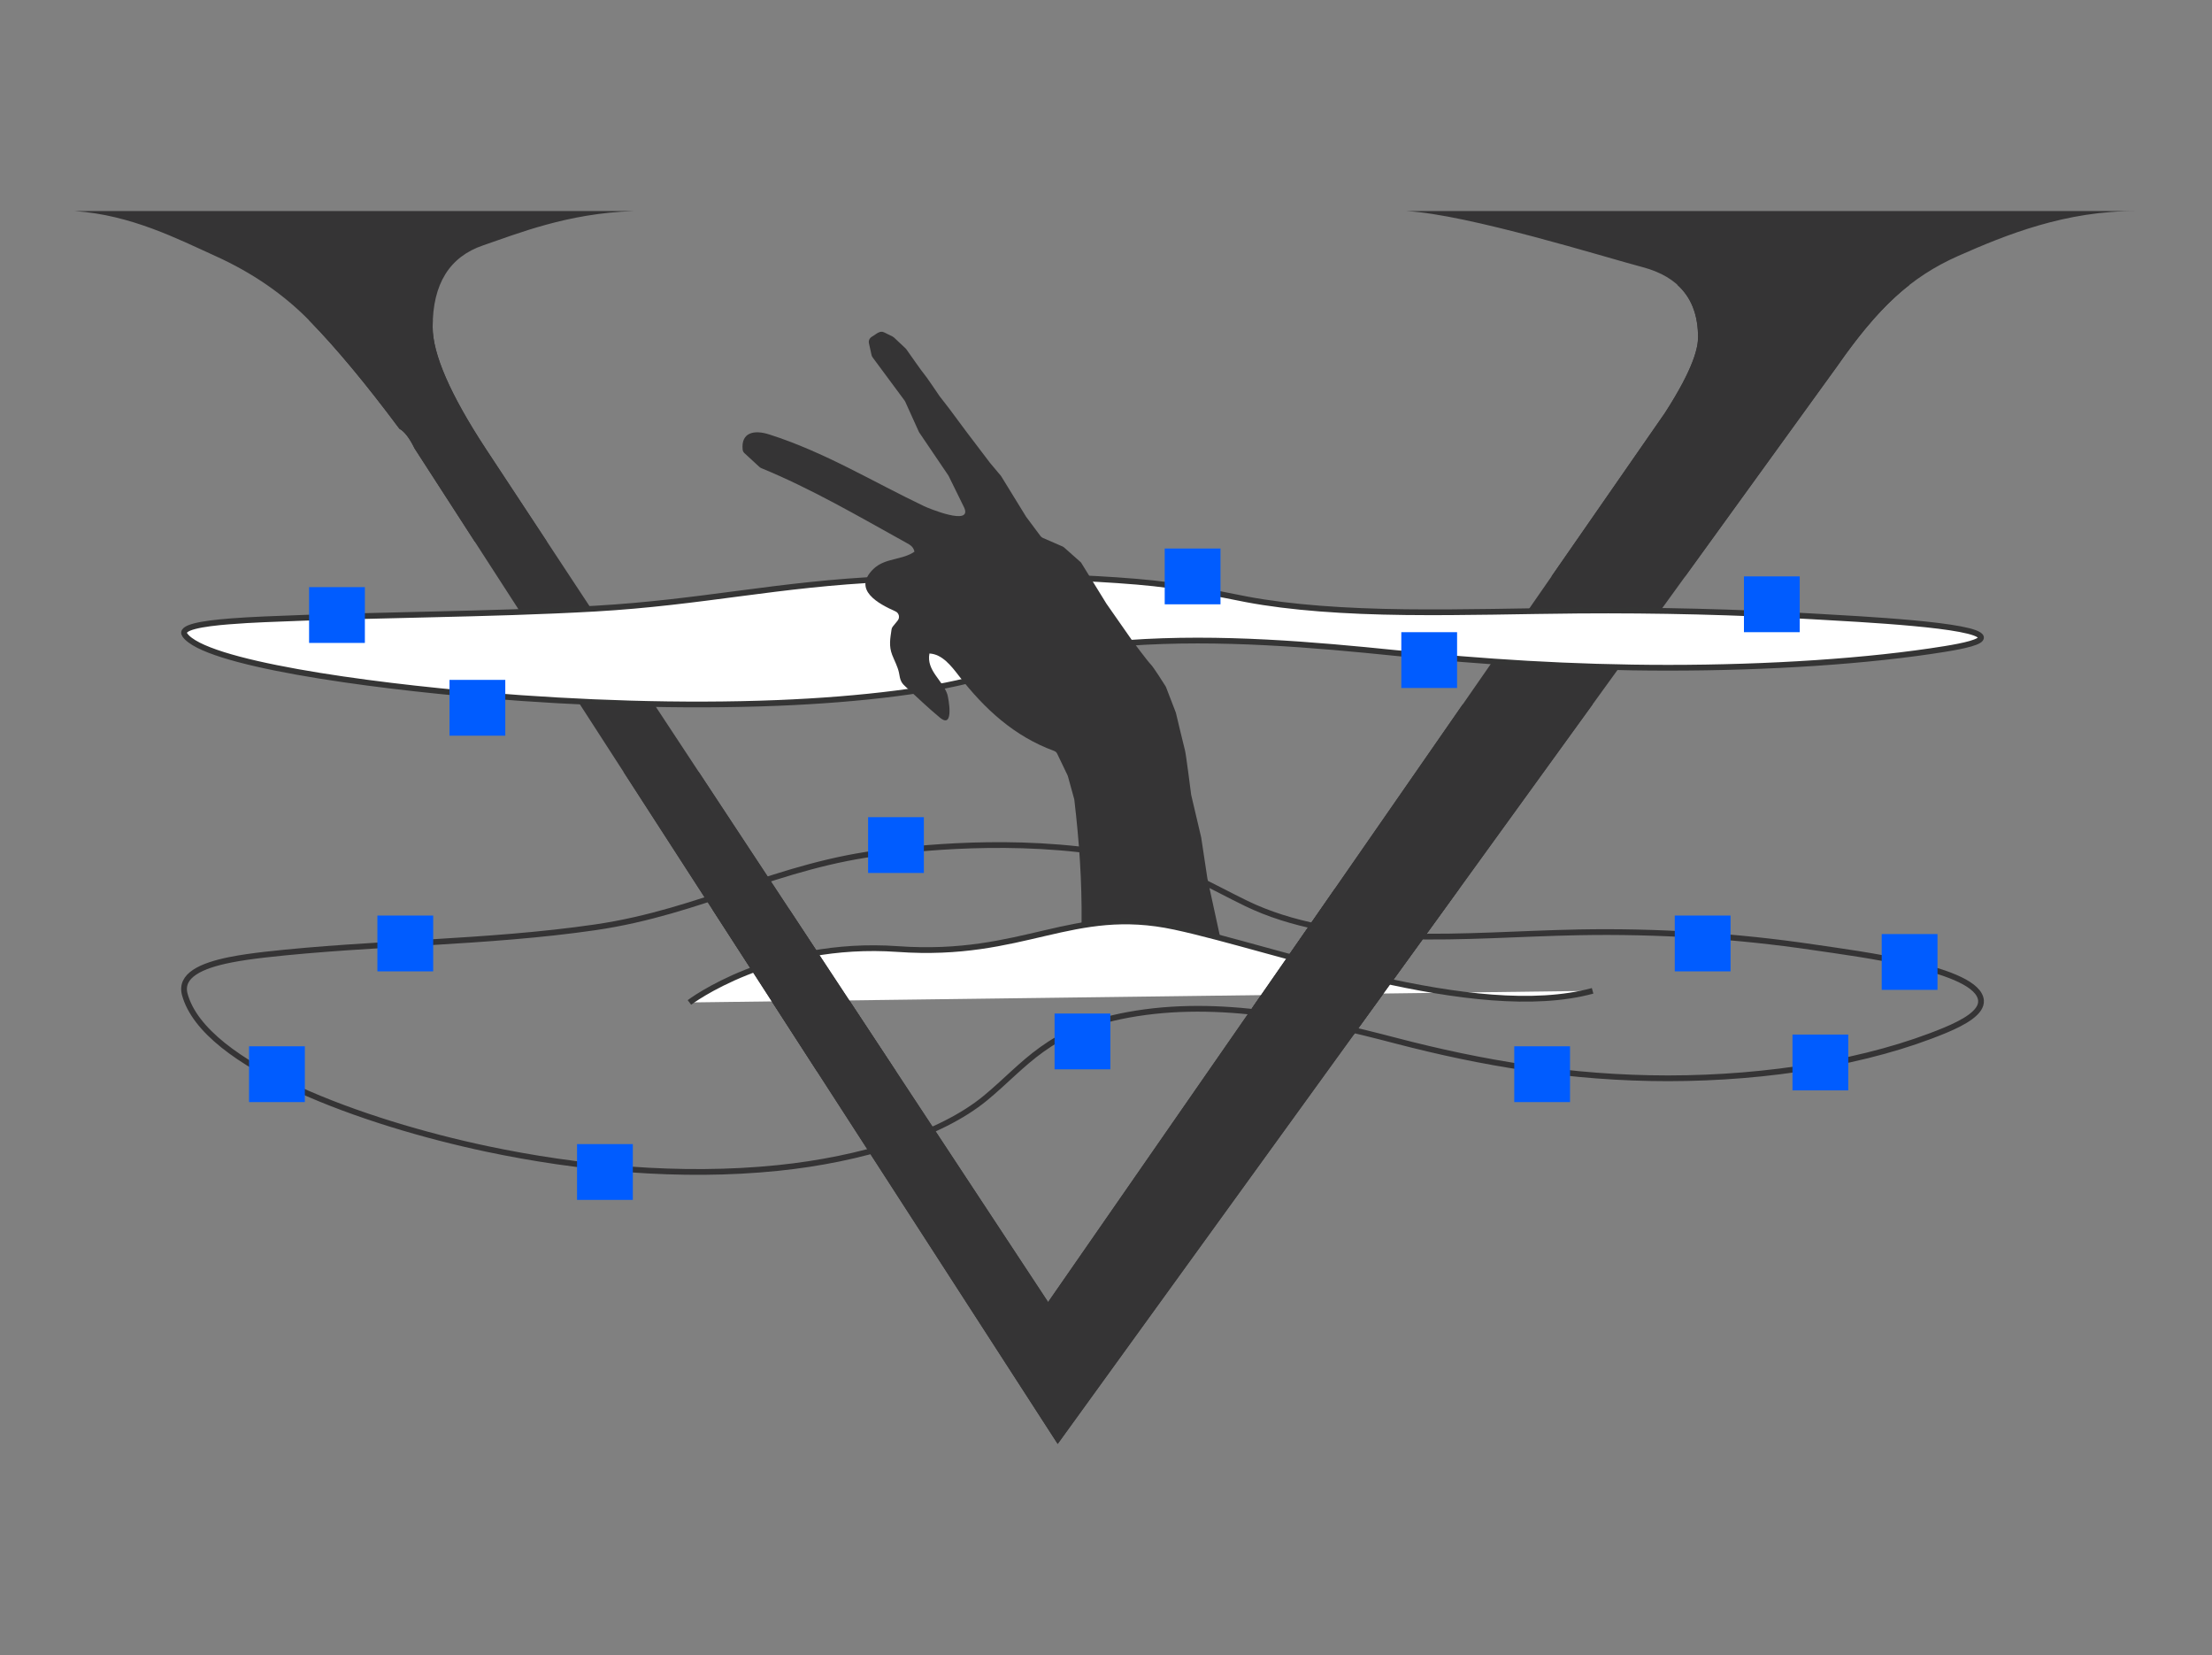
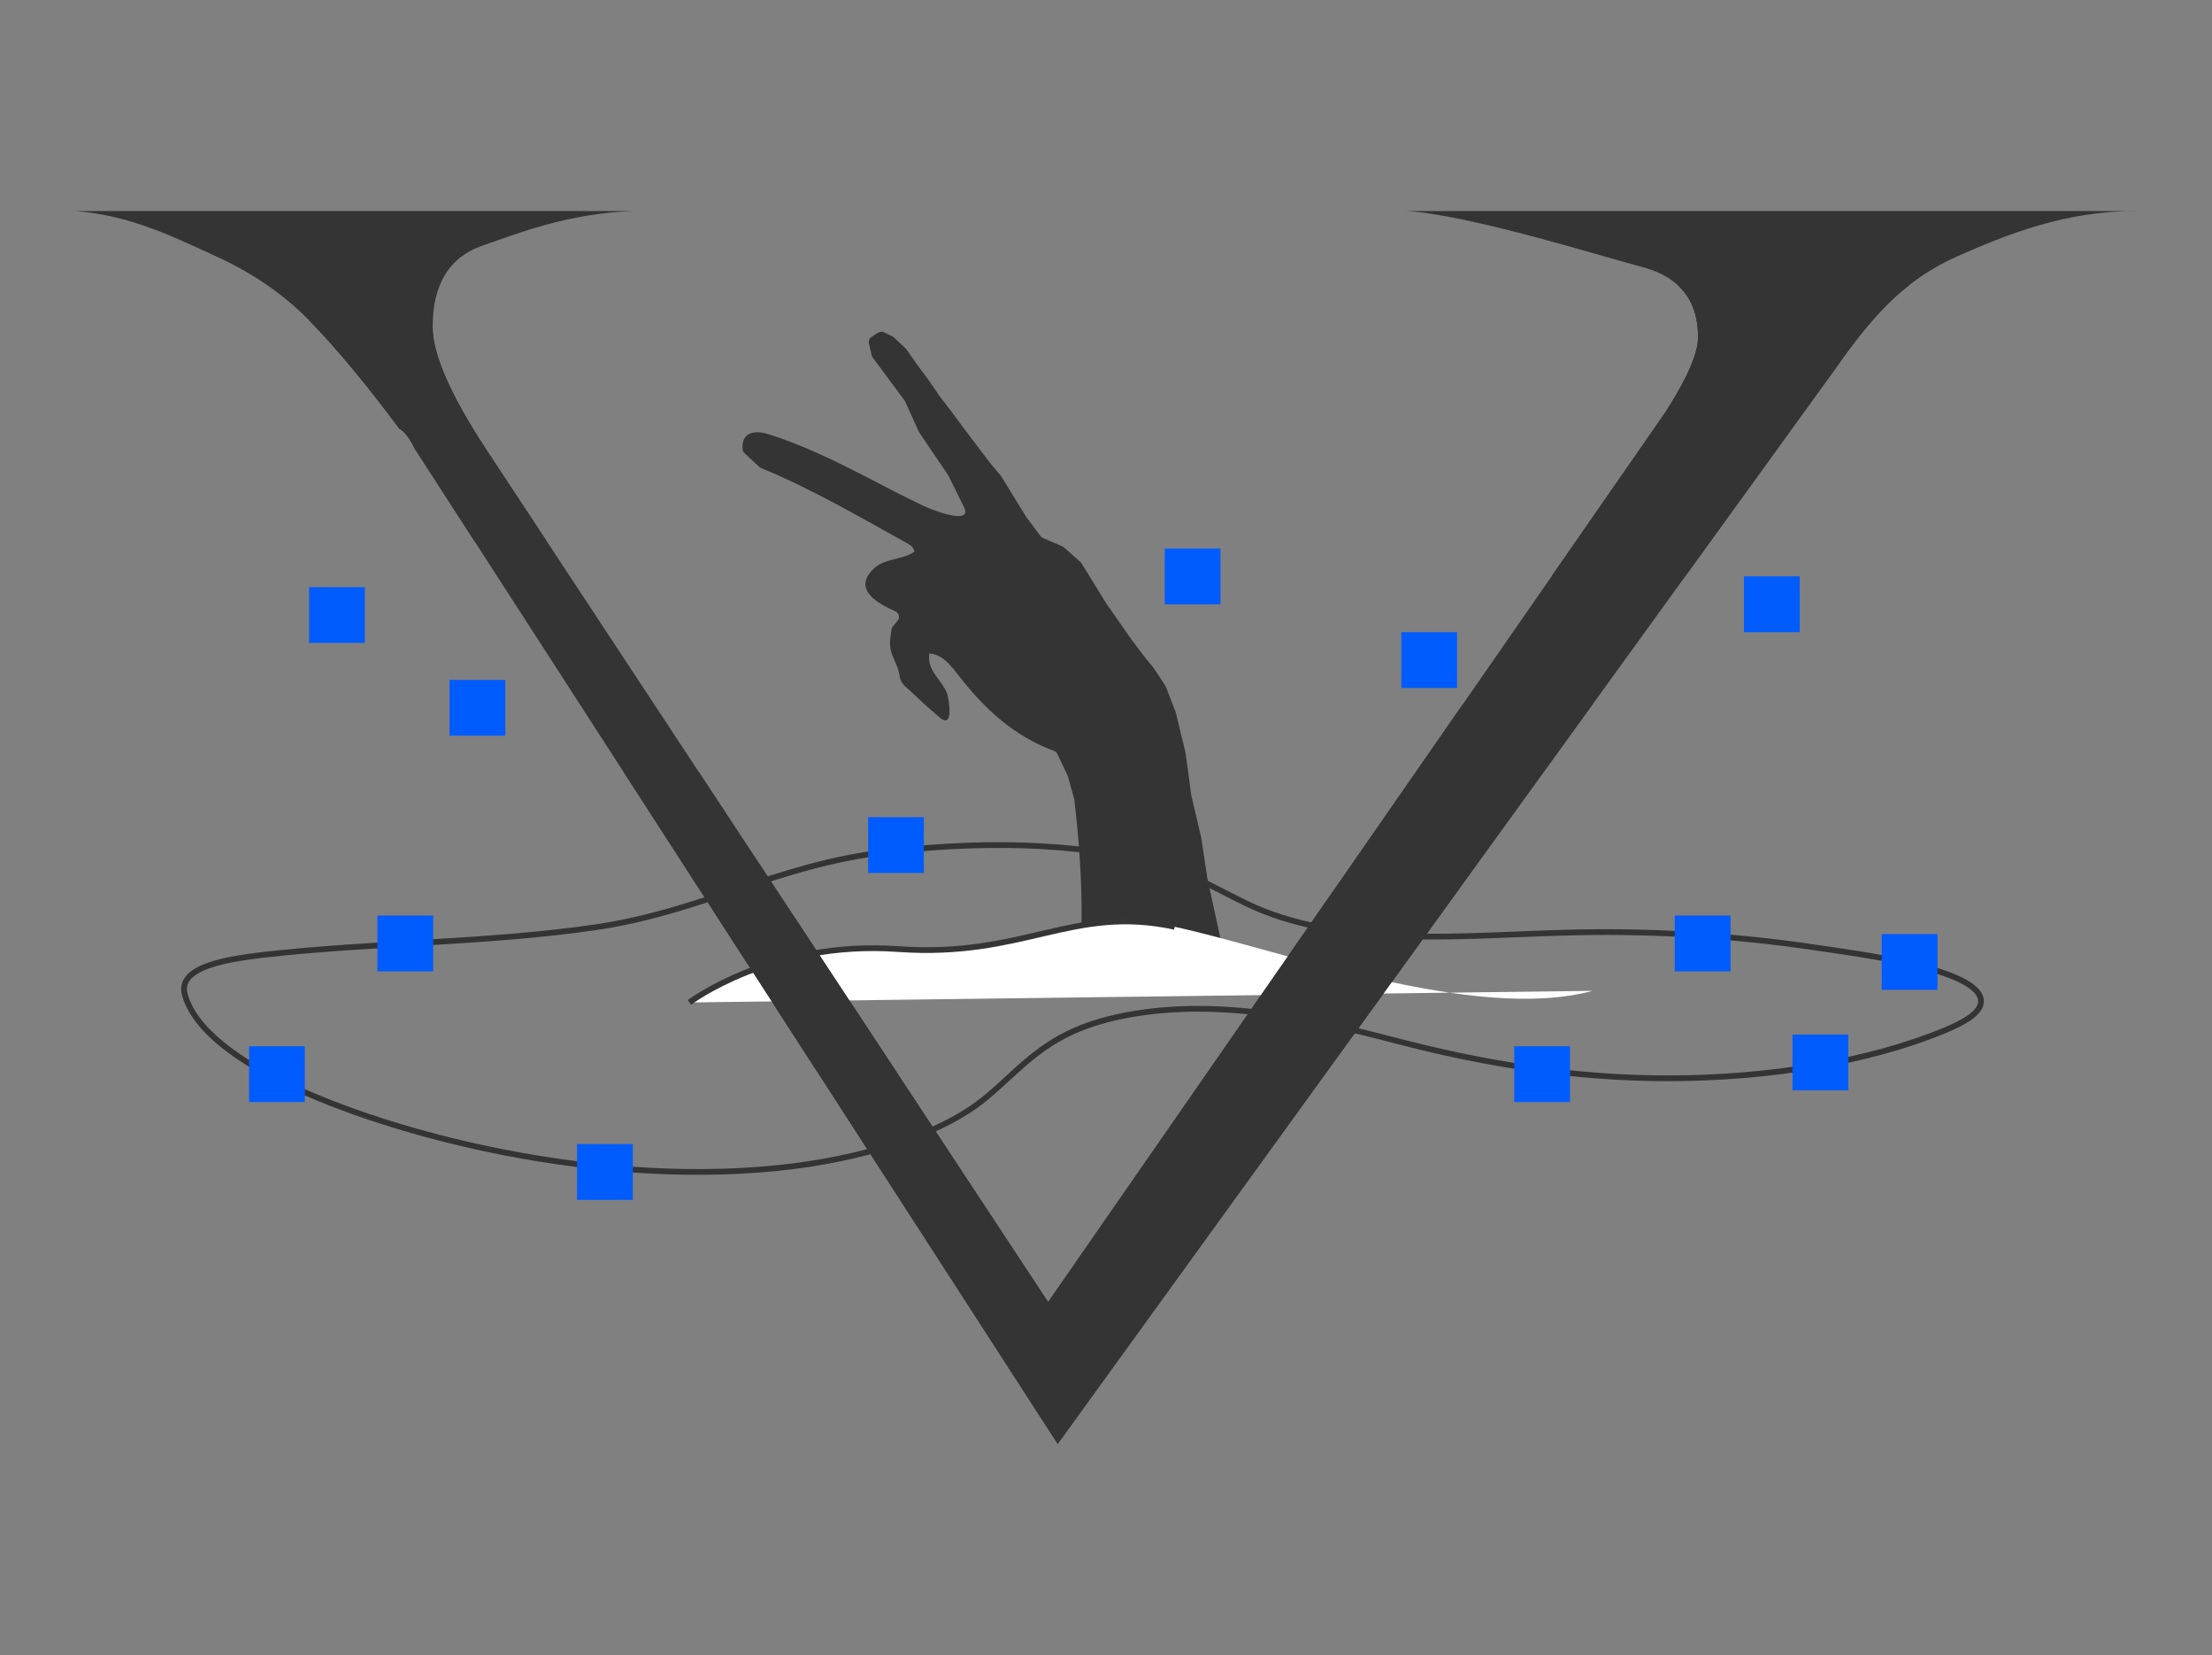
<svg xmlns="http://www.w3.org/2000/svg" id="_Слой_1" data-name="Слой 1" viewBox="0 0 385.02 288">
  <rect x="0" y="0" width="385.02" height="288" fill="#808080" stroke="none" />
  <defs>
    <style> .cls-1, .cls-2 { fill: #fff; } .cls-3, .cls-2 { stroke: #353535; } .cls-3, .cls-2, .cls-4 { stroke-miterlimit: 10; } .cls-3, .cls-4 { fill: none; } .cls-5 { fill: #353435; } .cls-4 { stroke: #353435; } .cls-6 { fill: #005cff; } </style>
  </defs>
  <path class="cls-4" d="M40.08,167.02c1.87-.37,3.92-.65,5.98-.89,18.98-2.14,38.77-2.03,57.52-4.76,18.69-2.72,31.87-10.97,50.65-13.1,7.39-.84,25.41-2.77,43.66,1.15,8.3,1.78,12.82,4.79,19.07,7.81,7.61,3.68,17.16,5.38,27.64,5.69,10.06,.3,20.12-.49,30.19-.68,13.74-.26,27.56,.63,40.75,2.58,8.1,1.2,28.77,3.74,29.27,9.26,.19,2.09-3.01,3.85-6.22,5.19-13.35,5.55-30.86,8.36-48.22,8.37-16.96,0-32.52-2.66-47.38-6.54-14.14-3.69-30.6-7.44-46.63-4.5-13.98,2.57-17.8,8.67-24.85,14.49-7.77,6.4-21.64,10.68-36.15,12.16-16.92,1.73-34.69,.04-50.6-3.32-21.33-4.5-49.18-14.42-52.59-26.87-.91-3.32,2.85-5.03,7.91-6.04Z" />
  <path class="cls-5" d="M110.26,36.73h0c-11.56,.38-20.28,3.97-26.15,5.96-5.87,1.99-8.8,6.72-8.8,14.19,0,4.73,3.07,11.78,9.2,21.14l97.93,148.56,107.35-154.71c5.12-7.93,5.78-11.49,5.78-13.2,0-6.43-3.24-10.5-9.72-12.2-6.48-1.7-30.35-9.17-41.04-9.74h127.19c-12.44-.09-22.82,4.12-31.14,7.8-8.32,3.69-14,9.03-21.15,19.3L184.1,251.27h0L72.15,78.02c-.87-1.8-1.75-2.93-2.63-3.41-5.78-7.76-10.95-13.98-15.51-18.66-4.55-4.68-10.07-8.49-16.56-11.42-6.48-2.93-14.63-7.14-24.44-7.8H110.26Z" />
-   <path class="cls-2" d="M40.08,108.12c1.87-.15,3.92-.26,5.98-.35,18.98-.84,38.77-.8,57.52-1.86,18.69-1.07,31.87-4.3,50.65-5.13,7.39-.33,25.41-1.08,43.66,.45,8.3,.7,12.82,1.88,19.07,3.06,7.61,1.44,17.16,2.11,27.64,2.23s20.12-.19,30.19-.27c13.74-.1,27.56,.24,40.75,1.01,8.1,.47,28.77,1.47,29.27,3.63,.19,.82-3.01,1.51-6.22,2.03-13.35,2.17-30.86,3.28-48.22,3.28-16.96,0-32.52-1.04-47.38-2.56-14.14-1.44-30.6-2.91-46.63-1.76-13.98,1.01-17.8,3.4-24.85,5.68-7.77,2.51-21.64,4.18-36.15,4.76-16.92,.68-34.69,.01-50.6-1.3-21.33-1.76-49.18-5.65-52.59-10.53-.91-1.3,2.85-1.97,7.91-2.37Z" />
  <rect class="cls-6" x="65.69" y="159.32" width="9.71" height="9.71" />
  <rect class="cls-6" x="43.35" y="182.07" width="9.71" height="9.71" />
  <rect class="cls-6" x="291.51" y="159.32" width="9.71" height="9.71" />
  <rect class="cls-6" x="312" y="180.03" width="9.71" height="9.71" />
  <path class="cls-5" d="M152.81,57.9l-1.12,.74c-.36,.24-.54,.67-.44,1.1l.45,2.04c.03,.14,.09,.28,.18,.4l5.57,7.52c.04,.06,.08,.12,.11,.19l2.38,5.26c.02,.05,.05,.11,.09,.15l5.04,7.44s.05,.08,.07,.13c0,0,2.65,5.4,2.67,5.43,1.54,3.36-6.26,.12-6.95-.21-9.06-4.32-17.26-9.39-26.97-12.49-2.65-.85-4.9-.34-4.63,2.6,.02,.26,.14,.5,.33,.67l2.6,2.39c.09,.08,.19,.15,.31,.2,8.76,3.6,16.88,8.36,25.21,12.97,.75,.41,1.27,.71,1.46,1.57-2.13,1.5-5.12,1.05-7.14,3.01-3.77,3.65,.97,6.1,3.83,7.38,.63,.28,.82,1.08,.38,1.61l-.84,1.03c-.12,.15-.2,.32-.22,.51-.23,1.59-.49,2.86,.11,4.42,.4,1.03,.95,2.01,1.18,3.08,.12,.55,.16,1.13,.44,1.62,.2,.36,.5,.64,.81,.92,1.94,1.79,3.85,3.62,5.88,5.3,2.56,2.12,1.47-3.52,1.29-4.07-.84-2.46-3.68-4.16-3.11-7.09,2.21,.11,3.77,2.13,5.12,3.88,4.48,5.79,9.67,10.54,16.55,13.06,.26,.09,.47,.28,.58,.53l1.78,3.71c.03,.06,.05,.12,.07,.18l1.09,3.96c.01,.05,.02,.1,.03,.15,.85,7.24,1.33,14.1,1.26,21.41-.03,3.58,.22,6.98,4.29,8.09,2.01,.55,4.14,.29,6.21,.03,3.22-.41,10.41,.75,12.44-2.75l1.12-1.87c.14-.23,.18-.5,.12-.76l-2.28-10.47s0-.04-.01-.07l-1.07-7.08s0-.06-.02-.08l-1.71-7.27s-.01-.07-.02-.1c-.08-.63-.9-7.1-1.07-7.69s-1.41-5.84-1.57-6.49c-.01-.05-.02-.09-.04-.13l-1.68-4.36c-.02-.06-.05-.12-.09-.18-.33-.53-2.13-3.38-2.59-3.82-.5-.48-3.35-4.32-3.35-4.32l-4.36-6.24s-.02-.03-.03-.05l-4.32-7c-.05-.09-.12-.17-.2-.23l-2.81-2.49c-.08-.07-.18-.13-.28-.18l-3.41-1.48c-.17-.07-.31-.19-.42-.33l-2.5-3.35s-.04-.05-.05-.08l-4.27-6.94s-.06-.09-.09-.13l-1.89-2.25-4.21-5.55-2.85-3.84-1.65-2.13s-.03-.03-.04-.05c-.22-.33-2.48-3.66-2.72-3.89s-2.66-3.7-3.08-4.29c-.04-.06-.09-.11-.14-.16l-1.99-1.87c-.08-.07-.16-.13-.25-.18l-1.48-.73c-.33-.17-.73-.14-1.04,.06Z" />
  <g>
    <path class="cls-1" d="M120,174.44s14.26-10.85,36.29-9.29c22.02,1.56,30.32-7.7,48.18-3.87s52.19,16.72,72.74,11.14" />
-     <path class="cls-3" d="M120,174.44s14.26-10.85,36.29-9.29c22.02,1.56,30.32-7.7,48.18-3.87s52.19,16.72,72.74,11.14" />
+     <path class="cls-3" d="M120,174.44s14.26-10.85,36.29-9.29c22.02,1.56,30.32-7.7,48.18-3.87" />
  </g>
  <path class="cls-5" d="M254.59,122.58l-22.32,32.17-14.26,20.55-35.58,51.28-26.48-40.17-18.57-28.17-15.76-23.91h-13.08l15.45,23.91,18.2,28.17,41.91,64.85,51.53-71.23,18.29-25.28,23.28-32.17h-22.61ZM84.5,78.02c-6.13-9.36-9.2-16.41-9.2-21.14,0-.41,.01-.82,.03-1.21h-21.61c.1,.09,.2,.19,.29,.29,4.56,4.68,9.73,10.9,15.51,18.65,.88,.48,1.75,1.61,2.63,3.41l10.48,16.22h12.56l-10.69-16.22Zm207.44-28.46c2.41,2.15,3.62,5.19,3.62,9.12,0,1.7-.66,5.26-5.78,13.19l-19.73,28.43h23.27l26.38-36.47c4.47-6.41,8.36-10.9,12.68-14.27h-40.44Z" />
  <polygon class="cls-5" points="155.95 186.41 142.19 186.41 123.99 158.24 137.38 158.24 155.95 186.41" />
  <polygon class="cls-5" points="253.92 154.75 235.63 180.03 218.01 180.03 218.01 175.3 232.27 154.75 253.92 154.75" />
  <rect class="cls-6" x="327.53" y="162.54" width="9.71" height="9.71" />
  <rect class="cls-6" x="100.44" y="199.09" width="9.71" height="9.71" />
  <rect class="cls-6" x="151.1" y="142.2" width="9.71" height="9.71" />
  <rect class="cls-6" x="78.24" y="118.31" width="9.71" height="9.71" />
  <rect class="cls-6" x="53.8" y="102.17" width="9.71" height="9.71" />
  <rect class="cls-6" x="202.73" y="95.45" width="9.71" height="9.71" />
  <rect class="cls-6" x="303.55" y="100.3" width="9.71" height="9.71" />
  <rect class="cls-6" x="243.91" y="110.01" width="9.71" height="9.71" />
-   <rect class="cls-6" x="183.56" y="176.37" width="9.71" height="9.71" />
  <rect class="cls-6" x="263.57" y="182.07" width="9.71" height="9.71" />
</svg>